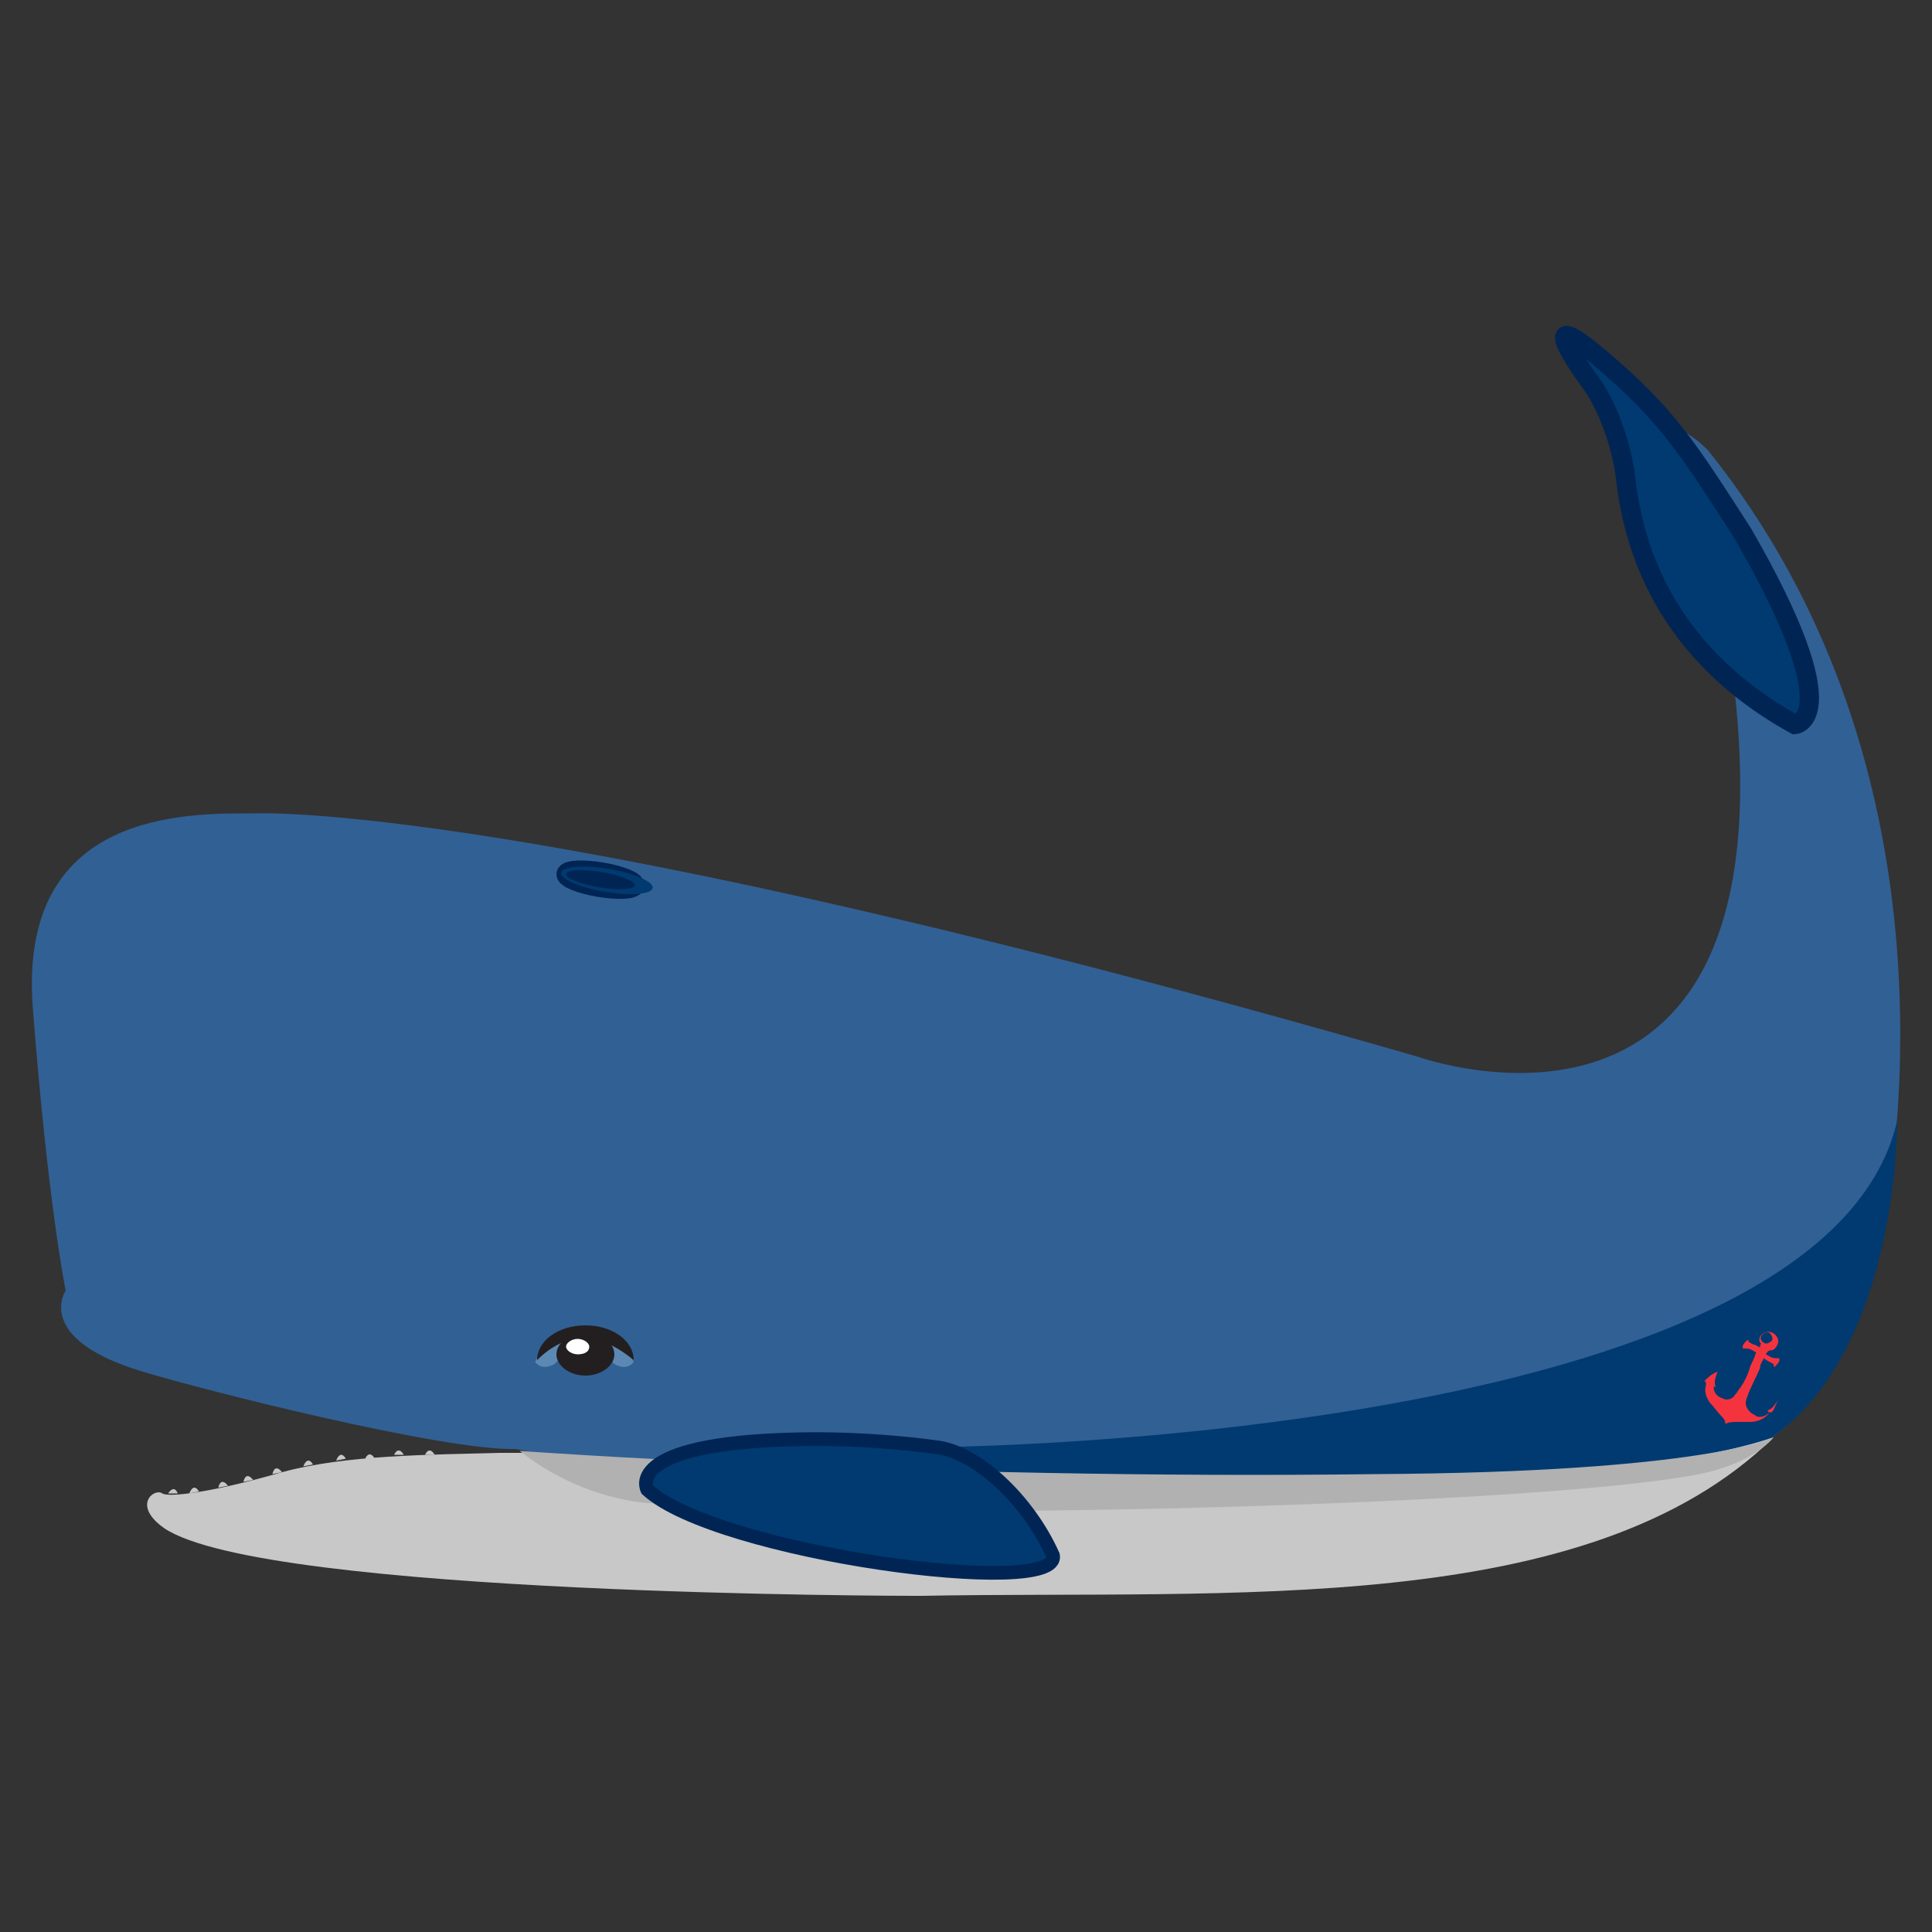
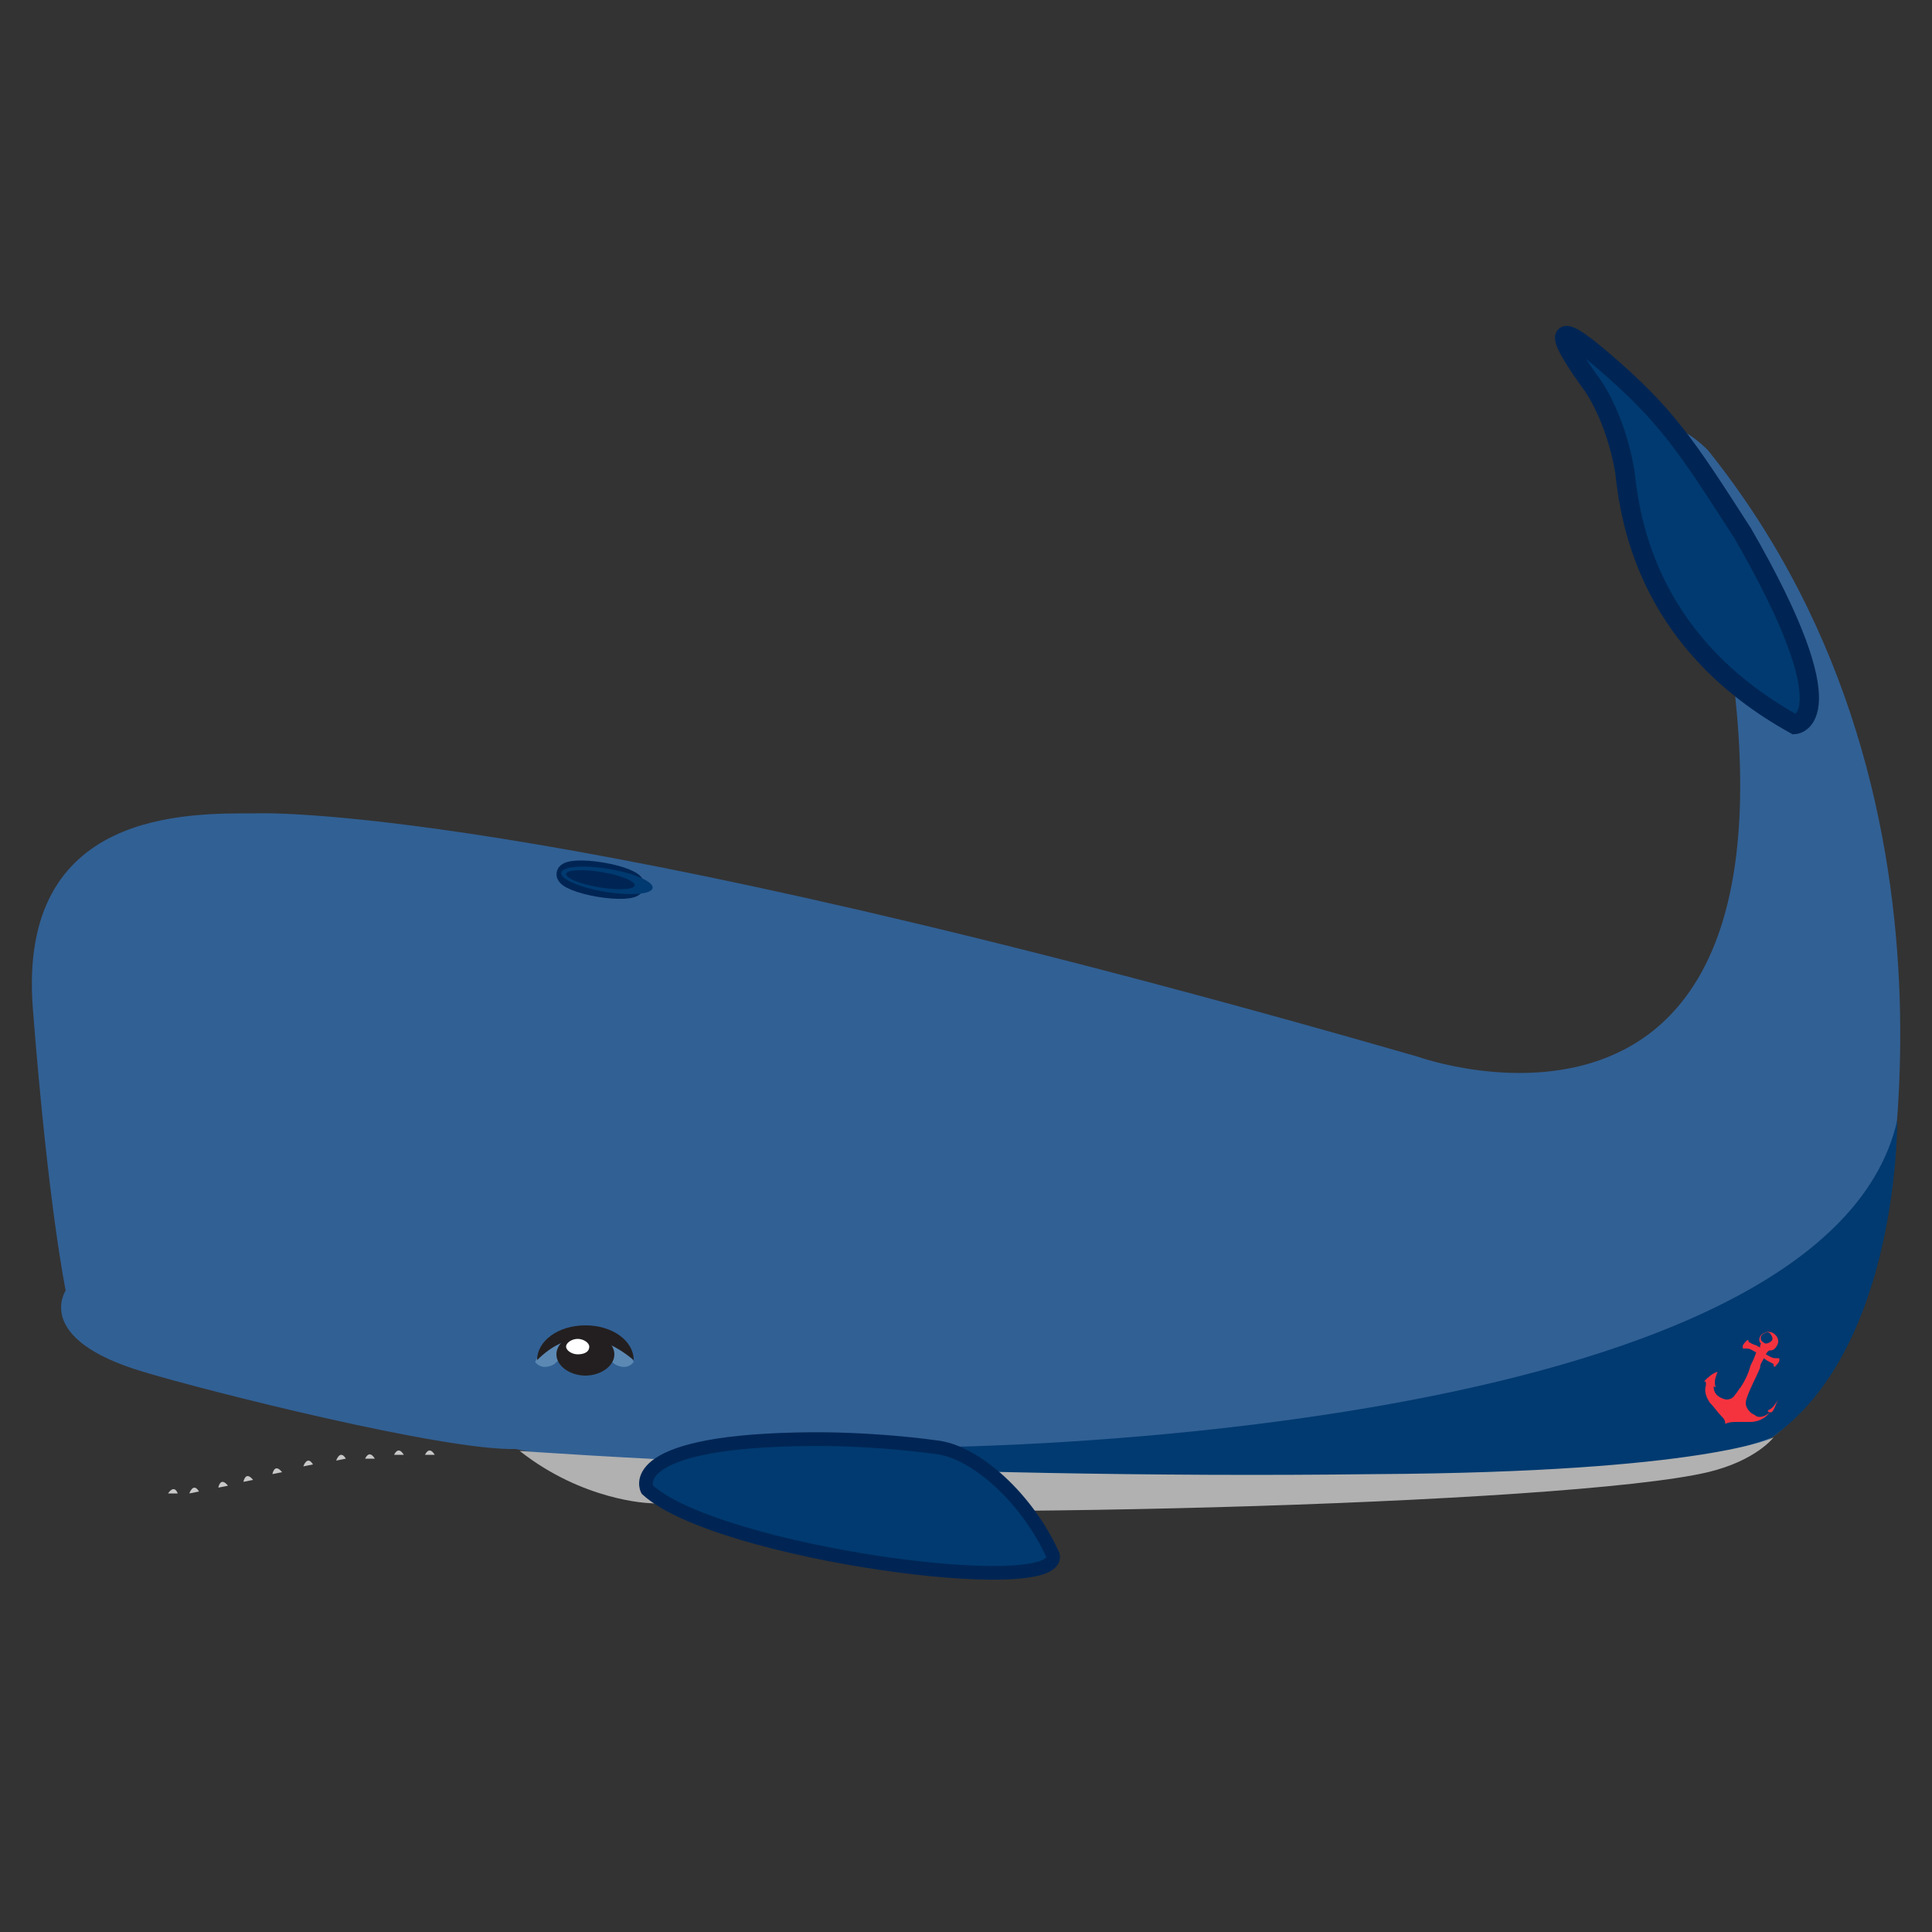
<svg xmlns="http://www.w3.org/2000/svg" version="1.1" x="0px" y="0px" viewBox="0 0 100 100" style="enable-background:new 0 0 100 100;" xml:space="preserve">
  <rect x="0" y="0" width="100" height="100" fill="#333333" stroke="none" />
  <style type="text/css">
	.st0{fill:#C7893E;}
	.st1{fill:#B97727;}
	.st2{fill:#D7A461;}
	.st3{fill:#FFFFFF;}
	.st4{fill:#D9D8D6;}
	.st5{clip-path:url(#SVGID_2_);fill:#FCE200;}
	.st6{fill:#F6DFA4;}
	.st7{fill:#00BBB4;}
	.st8{fill:#10CFC9;}
	.st9{fill:#E50695;}
	.st10{fill:#D6006D;}
	.st11{fill:#A7641A;}
	.st12{fill:#FCE200;}
	.st13{fill:#0075C9;}
	.st14{fill:#54C0E8;}
	.st15{fill:#0055B8;}
	.st16{fill:#009ADE;}
	.st17{fill:#005CB9;}
	.st18{fill:#FFB259;}
	.st19{fill:#FF8300;}
	.st20{fill:#231F20;}
	.st21{fill:#F8D838;}
	.st22{fill:#FFCD00;}
	.st23{fill:#FED925;}
	.st24{fill:#FF9015;}
	.st25{fill:#89DC65;}
	.st26{fill:#F6A7D7;}
	.st27{fill:#7E57C5;}
	.st28{fill:none;}
	.st29{fill:#DB0032;}
	.st30{fill:#F5333F;}
	.st31{fill:#002F87;}
	.st32{fill:#0033A1;}
	.st33{fill:#FFD100;}
	.st34{fill:#C10230;}
	.st35{fill:#011E41;}
	.st36{fill:#002169;}
	.st37{fill:#001689;}
	.st38{fill:#002D74;}
	.st39{fill:#2ED9C3;}
	.st40{fill:#19D3C5;}
	.st41{fill:#62CBC9;}
	.st42{fill:url(#);}
	.st43{fill:#00C08B;}
	.st44{fill:#008065;}
	.st45{fill:#99D9D9;}
	.st46{fill:#004A98;}
	.st47{fill:#C5B4E2;}
	.st48{fill:#00CE7C;}
	.st49{fill:#00AC69;}
	.st50{fill:#FF9D6C;}
	.st51{fill:#FFB98E;}
	.st52{clip-path:url(#SVGID_4_);fill:#FF7F40;}
	.st53{clip-path:url(#SVGID_6_);fill:#FFB259;}
	.st54{clip-path:url(#SVGID_6_);fill:#FFA400;}
	.st55{clip-path:url(#SVGID_6_);}
	.st56{fill:#FFA400;}
	.st57{fill:#FDBBCB;}
	.st58{fill:#FF7F40;}
	.st59{fill:#FFA489;}
	.st60{fill:#E43D30;}
	.st61{fill:#00B451;}
	.st62{fill:#00833E;}
	.st63{clip-path:url(#SVGID_8_);fill:#FF9D6C;}
	.st64{fill:#FFAD5F;}
	.st65{fill:#F4436C;}
	.st66{fill:#FA7598;}
	.st67{fill:#F6CDD7;}
	.st68{fill:#F88D2B;}
	.st69{fill:#FE9BB1;}
	.st70{fill:#FF647D;}
	.st71{fill:#FFDD00;}
	.st72{fill:#B980D0;}
	.st73{fill:#C6BBD0;}
	.st74{fill:#DFDAE1;}
	.st75{fill:#E5E1E6;}
	.st76{fill:#FFB71B;}
	.st77{fill:#3BBFAD;}
	.st78{fill:#F5EA61;}
	.st79{fill:#FCDC3E;}
	.st80{fill:#00C4B3;}
	.st81{fill:#00AF9A;}
	.st82{fill:#FF595A;}
	.st83{fill:#FF4438;}
	.st84{fill:#8347AD;}
	.st85{fill:#CCA1DD;}
	.st86{fill:#D9B7E2;}
	.st87{fill:#E0C7E6;}
	.st88{fill:#F3CFB2;}
	.st89{fill:#F3BE9A;}
	.st90{fill:#E69E6C;}
	.st91{fill:#E31D93;}
	.st92{fill:#F478C4;}
	.st93{fill:#CB007B;}
	.st94{opacity:0.57;}
	.st95{fill:#F292BC;}
	.st96{fill:#EDBDDB;}
	.st97{fill:#6FCFEB;}
	.st98{fill:#A3DEF1;}
	.st99{fill:#74E0C1;}
	.st100{fill:#A5E5D9;}
	.st101{fill:#B11CAB;}
	.st102{fill:#CF63CE;}
	.st103{fill:#FFDA00;}
	.st104{fill:#FFB4AB;}
	.st105{fill:#FAE345;}
	.st106{fill:#AFE2E3;}
	.st107{fill:#F0F2F4;}
	.st108{fill:#E1251B;}
	.st109{opacity:0.9;fill:#6ABF4B;}
	.st110{fill:#71A850;}
	.st111{fill:#CE0E2D;}
	.st112{fill:#B5DC79;}
	.st113{clip-path:url(#SVGID_10_);}
	.st114{fill:#FAED31;}
	.st115{fill:#009E79;}
	.st116{fill:#F8D622;}
	.st117{fill:#F1AC1E;}
	.st118{fill:#008667;}
	.st119{fill:#B1B3B5;}
	.st120{fill:#EDEDEE;}
	.st121{fill:#FF8189;}
	.st122{fill:#FEAE76;}
	.st123{clip-path:url(#SVGID_12_);fill:#F095CD;}
	.st124{clip-path:url(#SVGID_12_);fill:#DF1683;}
	.st125{clip-path:url(#SVGID_12_);fill:#E53E51;}
	.st126{clip-path:url(#SVGID_12_);fill:#EB0045;}
	.st127{clip-path:url(#SVGID_12_);fill:#FCE200;}
	.st128{clip-path:url(#SVGID_12_);}
	.st129{fill:#EB0045;}
	.st130{fill:#FFD600;}
	.st131{fill:#00AFAA;}
	.st132{clip-path:url(#SVGID_12_);fill:#D6006D;}
	.st133{clip-path:url(#SVGID_12_);fill:#FFD600;}
	.st134{fill:#7ADBD4;}
	.st135{fill:#F3EFA1;}
	.st136{fill:#DF1683;}
	.st137{fill:#DD85BA;}
	.st138{fill:#F26178;}
	.st139{fill:#B2E1D8;}
	.st140{fill:#6ABF4B;}
	.st141{clip-path:url(#SVGID_14_);}
	.st142{clip-path:url(#SVGID_16_);}
	.st143{fill:#FFF8CC;}
	.st144{fill:#F16F6D;}
	.st145{fill:#5C0F8B;}
	.st146{fill:#9E28B5;}
	.st147{fill:#B14FC5;}
	.st148{fill:#F69660;}
	.st149{fill:#E69D5D;}
	.st150{fill:#F8A162;}
	.st151{fill:#FF8672;}
	.st152{fill:#221F1F;}
	.st153{fill:#F93549;}
	.st154{clip-path:url(#SVGID_18_);}
	.st155{fill:#FFB671;}
	.st156{fill:#316094;}
	.st157{fill:#003A70;}
	.st158{fill:none;stroke:#000000;stroke-width:1.134;stroke-miterlimit:10;}
	.st159{fill:#C8C8C8;}
	.st160{fill:#316094;stroke:#FFFFFF;stroke-width:0.709;stroke-miterlimit:10;}
	.st161{fill:#B1B1B1;}
	.st162{fill:#003A70;stroke:#002554;stroke-width:0.709;stroke-miterlimit:10;}
	.st163{fill:#5B89B4;}
	.st164{fill:#003A70;stroke:#002554;stroke-miterlimit:10;}
	.st165{fill:#002554;}
	.st166{fill-rule:evenodd;clip-rule:evenodd;fill:#F5333F;}
	.st167{fill:#FFA168;}
	.st168{clip-path:url(#SVGID_20_);}
	.st169{clip-path:url(#SVGID_20_);fill:#FFA168;}
	.st170{fill:#ED40A9;}
	.st171{fill:#F6DADF;}
	.st172{fill:#E53E51;}
	.st173{fill:#EFA7C9;}
	.st174{fill:#69C8CE;}
	.st175{fill:#F32735;}
	.st176{fill:#F0627D;}
	.st177{fill:#FCB621;}
	.st178{fill:#EA6852;}
	.st179{fill:#2A206D;}
	.st180{fill:#21145F;}
	.st181{fill:#270089;}
	.st182{fill:#1226AA;}
	.st183{fill:#FF671D;}
	.st184{fill:#E7004C;}
	.st185{clip-path:url(#SVGID_22_);fill:#270089;}
	.st186{fill:#54C8E8;}
	.st187{fill:#425CC7;}
	.st188{fill:#1A2858;}
	.st189{fill:#BADF93;}
	.st190{clip-path:url(#SVGID_24_);}
	.st191{fill:#FD495C;}
	.st192{fill:#FF8D6B;}
	.st193{fill:#006580;}
	.st194{clip-path:url(#SVGID_26_);fill:url(#);}
	.st195{fill:#003B4A;}
	.st196{clip-path:url(#SVGID_28_);fill:url(#);}
	.st197{clip-path:url(#SVGID_30_);}
	.st198{clip-path:url(#SVGID_32_);fill:#FFFFFF;}
	.st199{clip-path:url(#SVGID_32_);}
	.st200{clip-path:url(#SVGID_34_);fill:#FFFFFF;}
	.st201{clip-path:url(#SVGID_34_);}
	.st202{clip-path:url(#SVGID_36_);fill:#FFFFFF;}
	.st203{clip-path:url(#SVGID_36_);}
	.st204{clip-path:url(#SVGID_38_);}
	.st205{fill:#8F4198;}
	.st206{fill:#4275B9;}
	.st207{fill:#2D3B96;}
	.st208{fill:#43BFBF;}
	.st209{fill:#73CEEA;}
	.st210{fill:#FFE300;}
	.st211{fill:#F9AC60;}
	.st212{fill:#E3218E;}
	.st213{fill:#EE3642;}
	.st214{fill:#F48573;}
	.st215{fill:#00AF98;}
	.st216{fill:#83CCB7;}
	.st217{clip-path:url(#SVGID_40_);}
	.st218{fill:#181F4E;}
	.st219{clip-path:url(#SVGID_42_);}
	.st220{clip-path:url(#SVGID_44_);}
	.st221{fill:#1A3C34;}
	.st222{clip-path:url(#SVGID_46_);fill:#005850;}
	.st223{clip-path:url(#SVGID_46_);fill:#43AD99;}
	.st224{clip-path:url(#SVGID_46_);fill:#009877;}
	.st225{clip-path:url(#SVGID_46_);fill:#1A3C34;}
	.st226{clip-path:url(#SVGID_46_);}
	.st227{fill:#009877;}
	.st228{fill:#005850;}
	.st229{fill:#43AD99;}
	.st230{clip-path:url(#SVGID_48_);fill:#005850;}
	.st231{clip-path:url(#SVGID_48_);fill:#009877;}
	.st232{clip-path:url(#SVGID_48_);fill:#43AD99;}
	.st233{clip-path:url(#SVGID_48_);fill:#74E0C1;}
	.st234{fill:#CEDFD7;}
	.st235{fill:#6AB691;}
	.st236{clip-path:url(#SVGID_50_);fill:#009877;}
	.st237{clip-path:url(#SVGID_50_);}
	.st238{clip-path:url(#SVGID_50_);fill:#43AD99;}
	.st239{clip-path:url(#SVGID_50_);fill:#005850;}
	.st240{fill:#004750;}
	.st241{clip-path:url(#SVGID_52_);fill:#009877;}
	.st242{clip-path:url(#SVGID_52_);}
	.st243{clip-path:url(#SVGID_52_);fill:#43AD99;}
	.st244{clip-path:url(#SVGID_52_);fill:#005850;}
	.st245{clip-path:url(#SVGID_56_);fill:#009877;}
	.st246{clip-path:url(#SVGID_56_);}
	.st247{clip-path:url(#SVGID_56_);fill:#43AD99;}
	.st248{clip-path:url(#SVGID_56_);fill:#005850;}
	.st249{clip-path:url(#SVGID_60_);fill:#005850;}
	.st250{clip-path:url(#SVGID_60_);fill:#43AD99;}
	.st251{clip-path:url(#SVGID_60_);fill:#009877;}
	.st252{clip-path:url(#SVGID_60_);fill:#1A3C34;}
	.st253{clip-path:url(#SVGID_60_);}
	.st254{clip-path:url(#SVGID_62_);fill:#005850;}
	.st255{clip-path:url(#SVGID_62_);fill:#009877;}
	.st256{clip-path:url(#SVGID_62_);fill:#43AD99;}
	.st257{clip-path:url(#SVGID_62_);fill:#74E0C1;}
	.st258{clip-path:url(#SVGID_64_);fill:#009877;}
	.st259{clip-path:url(#SVGID_64_);}
	.st260{clip-path:url(#SVGID_64_);fill:#43AD99;}
	.st261{clip-path:url(#SVGID_64_);fill:#005850;}
	.st262{clip-path:url(#SVGID_66_);fill:#005850;}
	.st263{clip-path:url(#SVGID_66_);fill:#43AD99;}
	.st264{clip-path:url(#SVGID_66_);fill:#009877;}
	.st265{clip-path:url(#SVGID_66_);fill:#1A3C34;}
	.st266{clip-path:url(#SVGID_66_);}
	.st267{clip-path:url(#SVGID_68_);fill:#005850;}
	.st268{clip-path:url(#SVGID_68_);fill:#009877;}
	.st269{clip-path:url(#SVGID_68_);fill:#43AD99;}
	.st270{clip-path:url(#SVGID_68_);fill:#74E0C1;}
	.st271{clip-path:url(#SVGID_70_);fill:#009877;}
	.st272{clip-path:url(#SVGID_70_);}
	.st273{clip-path:url(#SVGID_70_);fill:#43AD99;}
	.st274{clip-path:url(#SVGID_70_);fill:#005850;}
	.st275{clip-path:url(#SVGID_72_);fill:#009877;}
	.st276{clip-path:url(#SVGID_72_);}
	.st277{clip-path:url(#SVGID_72_);fill:#43AD99;}
	.st278{clip-path:url(#SVGID_72_);fill:#005850;}
	.st279{clip-path:url(#SVGID_76_);fill:#009877;}
	.st280{clip-path:url(#SVGID_76_);}
	.st281{clip-path:url(#SVGID_76_);fill:#43AD99;}
	.st282{clip-path:url(#SVGID_76_);fill:#005850;}
	.st283{clip-path:url(#SVGID_80_);fill:#005850;}
	.st284{clip-path:url(#SVGID_80_);fill:#43AD99;}
	.st285{clip-path:url(#SVGID_80_);fill:#009877;}
	.st286{clip-path:url(#SVGID_80_);fill:#1A3C34;}
	.st287{clip-path:url(#SVGID_80_);}
	.st288{clip-path:url(#SVGID_82_);fill:#005850;}
	.st289{clip-path:url(#SVGID_82_);fill:#009877;}
	.st290{clip-path:url(#SVGID_82_);fill:#43AD99;}
	.st291{clip-path:url(#SVGID_82_);fill:#74E0C1;}
	.st292{clip-path:url(#SVGID_84_);fill:#009877;}
	.st293{clip-path:url(#SVGID_84_);}
	.st294{clip-path:url(#SVGID_84_);fill:#43AD99;}
	.st295{clip-path:url(#SVGID_84_);fill:#005850;}
	.st296{clip-path:url(#SVGID_86_);fill:#005850;}
	.st297{clip-path:url(#SVGID_86_);fill:#43AD99;}
	.st298{clip-path:url(#SVGID_86_);fill:#009877;}
	.st299{clip-path:url(#SVGID_86_);fill:#1A3C34;}
	.st300{clip-path:url(#SVGID_86_);}
	.st301{clip-path:url(#SVGID_88_);fill:#005850;}
	.st302{clip-path:url(#SVGID_88_);fill:#009877;}
	.st303{clip-path:url(#SVGID_88_);fill:#43AD99;}
	.st304{clip-path:url(#SVGID_88_);fill:#74E0C1;}
	.st305{clip-path:url(#SVGID_90_);fill:#009877;}
	.st306{clip-path:url(#SVGID_90_);}
	.st307{clip-path:url(#SVGID_90_);fill:#43AD99;}
	.st308{clip-path:url(#SVGID_90_);fill:#005850;}
	.st309{clip-path:url(#SVGID_92_);fill:#009877;}
	.st310{clip-path:url(#SVGID_92_);}
	.st311{clip-path:url(#SVGID_92_);fill:#43AD99;}
	.st312{clip-path:url(#SVGID_92_);fill:#005850;}
	.st313{clip-path:url(#SVGID_96_);fill:#009877;}
	.st314{clip-path:url(#SVGID_96_);}
	.st315{clip-path:url(#SVGID_96_);fill:#43AD99;}
	.st316{clip-path:url(#SVGID_96_);fill:#005850;}
	.st317{clip-path:url(#SVGID_100_);fill:#005850;}
	.st318{clip-path:url(#SVGID_100_);fill:#43AD99;}
	.st319{clip-path:url(#SVGID_100_);fill:#009877;}
	.st320{clip-path:url(#SVGID_100_);fill:#1A3C34;}
	.st321{clip-path:url(#SVGID_100_);}
	.st322{clip-path:url(#SVGID_102_);fill:#005850;}
	.st323{clip-path:url(#SVGID_102_);fill:#009877;}
	.st324{clip-path:url(#SVGID_102_);fill:#43AD99;}
	.st325{clip-path:url(#SVGID_102_);fill:#74E0C1;}
	.st326{clip-path:url(#SVGID_104_);fill:#009877;}
	.st327{clip-path:url(#SVGID_104_);}
	.st328{clip-path:url(#SVGID_104_);fill:#43AD99;}
	.st329{clip-path:url(#SVGID_104_);fill:#005850;}
	.st330{clip-path:url(#SVGID_106_);fill:#005850;}
	.st331{clip-path:url(#SVGID_106_);fill:#43AD99;}
	.st332{clip-path:url(#SVGID_106_);fill:#009877;}
	.st333{clip-path:url(#SVGID_106_);fill:#1A3C34;}
	.st334{clip-path:url(#SVGID_106_);}
	.st335{clip-path:url(#SVGID_108_);fill:#005850;}
	.st336{clip-path:url(#SVGID_108_);fill:#009877;}
	.st337{clip-path:url(#SVGID_108_);fill:#43AD99;}
	.st338{clip-path:url(#SVGID_108_);fill:#74E0C1;}
	.st339{clip-path:url(#SVGID_110_);fill:#009877;}
	.st340{clip-path:url(#SVGID_110_);}
	.st341{clip-path:url(#SVGID_110_);fill:#43AD99;}
	.st342{clip-path:url(#SVGID_110_);fill:#005850;}
	.st343{clip-path:url(#SVGID_112_);fill:#009877;}
	.st344{clip-path:url(#SVGID_112_);}
	.st345{clip-path:url(#SVGID_112_);fill:#43AD99;}
	.st346{clip-path:url(#SVGID_112_);fill:#005850;}
	.st347{clip-path:url(#SVGID_116_);fill:#009877;}
	.st348{clip-path:url(#SVGID_116_);}
	.st349{clip-path:url(#SVGID_116_);fill:#43AD99;}
	.st350{clip-path:url(#SVGID_116_);fill:#005850;}
	.st351{clip-path:url(#SVGID_120_);fill:#005850;}
	.st352{clip-path:url(#SVGID_120_);fill:#43AD99;}
	.st353{clip-path:url(#SVGID_120_);fill:#009877;}
	.st354{clip-path:url(#SVGID_120_);fill:#1A3C34;}
	.st355{clip-path:url(#SVGID_120_);}
	.st356{clip-path:url(#SVGID_122_);fill:#005850;}
	.st357{clip-path:url(#SVGID_122_);fill:#009877;}
	.st358{clip-path:url(#SVGID_122_);fill:#43AD99;}
	.st359{clip-path:url(#SVGID_122_);fill:#74E0C1;}
	.st360{clip-path:url(#SVGID_124_);fill:#009877;}
	.st361{clip-path:url(#SVGID_124_);}
	.st362{clip-path:url(#SVGID_124_);fill:#43AD99;}
	.st363{clip-path:url(#SVGID_124_);fill:#005850;}
	.st364{clip-path:url(#SVGID_126_);fill:#005850;}
	.st365{clip-path:url(#SVGID_126_);fill:#43AD99;}
	.st366{clip-path:url(#SVGID_126_);fill:#009877;}
	.st367{clip-path:url(#SVGID_126_);fill:#1A3C34;}
	.st368{clip-path:url(#SVGID_126_);}
	.st369{clip-path:url(#SVGID_128_);fill:#005850;}
	.st370{clip-path:url(#SVGID_128_);fill:#009877;}
	.st371{clip-path:url(#SVGID_128_);fill:#43AD99;}
	.st372{clip-path:url(#SVGID_128_);fill:#74E0C1;}
	.st373{clip-path:url(#SVGID_130_);fill:#009877;}
	.st374{clip-path:url(#SVGID_130_);}
	.st375{clip-path:url(#SVGID_130_);fill:#43AD99;}
	.st376{clip-path:url(#SVGID_130_);fill:#005850;}
	.st377{clip-path:url(#SVGID_132_);fill:#009877;}
	.st378{clip-path:url(#SVGID_132_);}
	.st379{clip-path:url(#SVGID_132_);fill:#43AD99;}
	.st380{clip-path:url(#SVGID_132_);fill:#005850;}
	.st381{clip-path:url(#SVGID_136_);fill:#009877;}
	.st382{clip-path:url(#SVGID_136_);}
	.st383{clip-path:url(#SVGID_136_);fill:#43AD99;}
	.st384{clip-path:url(#SVGID_136_);fill:#005850;}
	.st385{clip-path:url(#SVGID_140_);fill:#005850;}
	.st386{clip-path:url(#SVGID_140_);fill:#43AD99;}
	.st387{clip-path:url(#SVGID_140_);fill:#009877;}
	.st388{clip-path:url(#SVGID_140_);fill:#1A3C34;}
	.st389{clip-path:url(#SVGID_140_);}
	.st390{clip-path:url(#SVGID_142_);fill:#005850;}
	.st391{clip-path:url(#SVGID_142_);fill:#009877;}
	.st392{clip-path:url(#SVGID_142_);fill:#43AD99;}
	.st393{clip-path:url(#SVGID_142_);fill:#74E0C1;}
	.st394{clip-path:url(#SVGID_144_);fill:#009877;}
	.st395{clip-path:url(#SVGID_144_);}
	.st396{clip-path:url(#SVGID_144_);fill:#43AD99;}
	.st397{clip-path:url(#SVGID_144_);fill:#005850;}
	.st398{clip-path:url(#SVGID_146_);fill:#005850;}
	.st399{clip-path:url(#SVGID_146_);fill:#43AD99;}
	.st400{clip-path:url(#SVGID_146_);fill:#009877;}
	.st401{clip-path:url(#SVGID_146_);fill:#1A3C34;}
	.st402{clip-path:url(#SVGID_146_);}
	.st403{clip-path:url(#SVGID_148_);fill:#005850;}
	.st404{clip-path:url(#SVGID_148_);fill:#009877;}
	.st405{clip-path:url(#SVGID_148_);fill:#43AD99;}
	.st406{clip-path:url(#SVGID_148_);fill:#74E0C1;}
	.st407{clip-path:url(#SVGID_150_);fill:#009877;}
	.st408{clip-path:url(#SVGID_150_);}
	.st409{clip-path:url(#SVGID_150_);fill:#43AD99;}
	.st410{clip-path:url(#SVGID_150_);fill:#005850;}
	.st411{clip-path:url(#SVGID_152_);fill:#009877;}
	.st412{clip-path:url(#SVGID_152_);}
	.st413{clip-path:url(#SVGID_152_);fill:#43AD99;}
	.st414{clip-path:url(#SVGID_152_);fill:#005850;}
	.st415{clip-path:url(#SVGID_156_);fill:#009877;}
	.st416{clip-path:url(#SVGID_156_);}
	.st417{clip-path:url(#SVGID_156_);fill:#43AD99;}
	.st418{clip-path:url(#SVGID_156_);fill:#005850;}
	.st419{clip-path:url(#SVGID_160_);fill:#005850;}
	.st420{clip-path:url(#SVGID_160_);fill:#43AD99;}
	.st421{clip-path:url(#SVGID_160_);fill:#009877;}
	.st422{clip-path:url(#SVGID_160_);fill:#1A3C34;}
	.st423{clip-path:url(#SVGID_160_);}
	.st424{clip-path:url(#SVGID_162_);fill:#005850;}
	.st425{clip-path:url(#SVGID_162_);fill:#009877;}
	.st426{clip-path:url(#SVGID_162_);fill:#43AD99;}
	.st427{clip-path:url(#SVGID_162_);fill:#74E0C1;}
	.st428{clip-path:url(#SVGID_164_);fill:#009877;}
	.st429{clip-path:url(#SVGID_164_);}
	.st430{clip-path:url(#SVGID_164_);fill:#43AD99;}
	.st431{clip-path:url(#SVGID_164_);fill:#005850;}
	.st432{clip-path:url(#SVGID_166_);fill:#005850;}
	.st433{clip-path:url(#SVGID_166_);fill:#43AD99;}
	.st434{clip-path:url(#SVGID_166_);fill:#009877;}
	.st435{clip-path:url(#SVGID_166_);fill:#1A3C34;}
	.st436{clip-path:url(#SVGID_166_);}
	.st437{clip-path:url(#SVGID_168_);fill:#005850;}
	.st438{clip-path:url(#SVGID_168_);fill:#009877;}
	.st439{clip-path:url(#SVGID_168_);fill:#43AD99;}
	.st440{clip-path:url(#SVGID_168_);fill:#74E0C1;}
	.st441{clip-path:url(#SVGID_170_);fill:#009877;}
	.st442{clip-path:url(#SVGID_170_);}
	.st443{clip-path:url(#SVGID_170_);fill:#43AD99;}
	.st444{clip-path:url(#SVGID_170_);fill:#005850;}
	.st445{clip-path:url(#SVGID_172_);fill:#009877;}
	.st446{clip-path:url(#SVGID_172_);}
	.st447{clip-path:url(#SVGID_172_);fill:#43AD99;}
	.st448{clip-path:url(#SVGID_172_);fill:#005850;}
	.st449{clip-path:url(#SVGID_176_);fill:#009877;}
	.st450{clip-path:url(#SVGID_176_);}
	.st451{clip-path:url(#SVGID_176_);fill:#43AD99;}
	.st452{clip-path:url(#SVGID_176_);fill:#005850;}
	.st453{clip-path:url(#SVGID_180_);fill:#005850;}
	.st454{clip-path:url(#SVGID_180_);fill:#43AD99;}
	.st455{clip-path:url(#SVGID_180_);fill:#009877;}
	.st456{clip-path:url(#SVGID_180_);fill:#1A3C34;}
	.st457{clip-path:url(#SVGID_180_);}
	.st458{clip-path:url(#SVGID_182_);fill:#005850;}
	.st459{clip-path:url(#SVGID_182_);fill:#009877;}
	.st460{clip-path:url(#SVGID_182_);fill:#43AD99;}
	.st461{clip-path:url(#SVGID_182_);fill:#74E0C1;}
	.st462{clip-path:url(#SVGID_184_);fill:#009877;}
	.st463{clip-path:url(#SVGID_184_);}
	.st464{clip-path:url(#SVGID_184_);fill:#43AD99;}
	.st465{clip-path:url(#SVGID_184_);fill:#005850;}
	.st466{clip-path:url(#SVGID_186_);fill:#005850;}
	.st467{clip-path:url(#SVGID_186_);fill:#43AD99;}
	.st468{clip-path:url(#SVGID_186_);fill:#009877;}
	.st469{clip-path:url(#SVGID_186_);fill:#1A3C34;}
	.st470{clip-path:url(#SVGID_186_);}
	.st471{clip-path:url(#SVGID_188_);fill:#005850;}
	.st472{clip-path:url(#SVGID_188_);fill:#009877;}
	.st473{clip-path:url(#SVGID_188_);fill:#43AD99;}
	.st474{clip-path:url(#SVGID_188_);fill:#74E0C1;}
	.st475{clip-path:url(#SVGID_190_);fill:#009877;}
	.st476{clip-path:url(#SVGID_190_);}
	.st477{clip-path:url(#SVGID_190_);fill:#43AD99;}
	.st478{clip-path:url(#SVGID_190_);fill:#005850;}
	.st479{clip-path:url(#SVGID_192_);fill:#009877;}
	.st480{clip-path:url(#SVGID_192_);}
	.st481{clip-path:url(#SVGID_192_);fill:#43AD99;}
	.st482{clip-path:url(#SVGID_192_);fill:#005850;}
	.st483{clip-path:url(#SVGID_196_);fill:#009877;}
	.st484{clip-path:url(#SVGID_196_);}
	.st485{clip-path:url(#SVGID_196_);fill:#43AD99;}
	.st486{clip-path:url(#SVGID_196_);fill:#005850;}
	.st487{clip-path:url(#SVGID_200_);fill:#005850;}
	.st488{clip-path:url(#SVGID_200_);fill:#43AD99;}
	.st489{clip-path:url(#SVGID_200_);fill:#009877;}
	.st490{clip-path:url(#SVGID_200_);fill:#1A3C34;}
	.st491{clip-path:url(#SVGID_200_);}
	.st492{clip-path:url(#SVGID_202_);fill:#005850;}
	.st493{clip-path:url(#SVGID_202_);fill:#009877;}
	.st494{clip-path:url(#SVGID_202_);fill:#43AD99;}
	.st495{clip-path:url(#SVGID_202_);fill:#74E0C1;}
	.st496{clip-path:url(#SVGID_204_);fill:#009877;}
	.st497{clip-path:url(#SVGID_204_);}
	.st498{clip-path:url(#SVGID_204_);fill:#43AD99;}
	.st499{clip-path:url(#SVGID_204_);fill:#005850;}
	.st500{clip-path:url(#SVGID_206_);fill:#005850;}
	.st501{clip-path:url(#SVGID_206_);fill:#43AD99;}
	.st502{clip-path:url(#SVGID_206_);fill:#009877;}
	.st503{clip-path:url(#SVGID_206_);fill:#1A3C34;}
	.st504{clip-path:url(#SVGID_206_);}
	.st505{clip-path:url(#SVGID_208_);fill:#005850;}
	.st506{clip-path:url(#SVGID_208_);fill:#009877;}
	.st507{clip-path:url(#SVGID_208_);fill:#43AD99;}
	.st508{clip-path:url(#SVGID_208_);fill:#74E0C1;}
	.st509{clip-path:url(#SVGID_210_);fill:#009877;}
	.st510{clip-path:url(#SVGID_210_);}
	.st511{clip-path:url(#SVGID_210_);fill:#43AD99;}
	.st512{clip-path:url(#SVGID_210_);fill:#005850;}
	.st513{clip-path:url(#SVGID_212_);fill:#009877;}
	.st514{clip-path:url(#SVGID_212_);}
	.st515{clip-path:url(#SVGID_212_);fill:#43AD99;}
	.st516{clip-path:url(#SVGID_212_);fill:#005850;}
	.st517{clip-path:url(#SVGID_216_);fill:#009877;}
	.st518{clip-path:url(#SVGID_216_);}
	.st519{clip-path:url(#SVGID_216_);fill:#43AD99;}
	.st520{clip-path:url(#SVGID_216_);fill:#005850;}
	.st521{clip-path:url(#SVGID_220_);fill:#005850;}
	.st522{clip-path:url(#SVGID_220_);fill:#43AD99;}
	.st523{clip-path:url(#SVGID_220_);fill:#009877;}
	.st524{clip-path:url(#SVGID_220_);fill:#1A3C34;}
	.st525{clip-path:url(#SVGID_220_);}
	.st526{clip-path:url(#SVGID_222_);fill:#005850;}
	.st527{clip-path:url(#SVGID_222_);fill:#009877;}
	.st528{clip-path:url(#SVGID_222_);fill:#43AD99;}
	.st529{clip-path:url(#SVGID_222_);fill:#74E0C1;}
	.st530{clip-path:url(#SVGID_224_);fill:#009877;}
	.st531{clip-path:url(#SVGID_224_);}
	.st532{clip-path:url(#SVGID_224_);fill:#43AD99;}
	.st533{clip-path:url(#SVGID_224_);fill:#005850;}
	.st534{clip-path:url(#SVGID_226_);fill:#005850;}
	.st535{clip-path:url(#SVGID_226_);fill:#43AD99;}
	.st536{clip-path:url(#SVGID_226_);fill:#009877;}
	.st537{clip-path:url(#SVGID_226_);fill:#1A3C34;}
	.st538{clip-path:url(#SVGID_226_);}
	.st539{clip-path:url(#SVGID_228_);fill:#005850;}
	.st540{clip-path:url(#SVGID_228_);fill:#009877;}
	.st541{clip-path:url(#SVGID_228_);fill:#43AD99;}
	.st542{clip-path:url(#SVGID_228_);fill:#74E0C1;}
	.st543{clip-path:url(#SVGID_230_);fill:#009877;}
	.st544{clip-path:url(#SVGID_230_);}
	.st545{clip-path:url(#SVGID_230_);fill:#43AD99;}
	.st546{clip-path:url(#SVGID_230_);fill:#005850;}
	.st547{clip-path:url(#SVGID_232_);fill:#009877;}
	.st548{clip-path:url(#SVGID_232_);}
	.st549{clip-path:url(#SVGID_232_);fill:#43AD99;}
	.st550{clip-path:url(#SVGID_232_);fill:#005850;}
	.st551{clip-path:url(#SVGID_236_);fill:#009877;}
	.st552{clip-path:url(#SVGID_236_);}
	.st553{clip-path:url(#SVGID_236_);fill:#43AD99;}
	.st554{clip-path:url(#SVGID_236_);fill:#005850;}
	.st555{clip-path:url(#SVGID_240_);fill:#005850;}
	.st556{clip-path:url(#SVGID_240_);fill:#43AD99;}
	.st557{clip-path:url(#SVGID_240_);fill:#009877;}
	.st558{clip-path:url(#SVGID_240_);fill:#1A3C34;}
	.st559{clip-path:url(#SVGID_240_);}
	.st560{clip-path:url(#SVGID_242_);fill:#005850;}
	.st561{clip-path:url(#SVGID_242_);fill:#009877;}
	.st562{clip-path:url(#SVGID_242_);fill:#43AD99;}
	.st563{clip-path:url(#SVGID_242_);fill:#74E0C1;}
	.st564{clip-path:url(#SVGID_244_);fill:#009877;}
	.st565{clip-path:url(#SVGID_244_);}
	.st566{clip-path:url(#SVGID_244_);fill:#43AD99;}
	.st567{clip-path:url(#SVGID_244_);fill:#005850;}
	.st568{clip-path:url(#SVGID_246_);fill:#005850;}
	.st569{clip-path:url(#SVGID_246_);fill:#43AD99;}
	.st570{clip-path:url(#SVGID_246_);fill:#009877;}
	.st571{clip-path:url(#SVGID_246_);fill:#1A3C34;}
	.st572{clip-path:url(#SVGID_246_);}
	.st573{clip-path:url(#SVGID_248_);fill:#005850;}
	.st574{clip-path:url(#SVGID_248_);fill:#009877;}
	.st575{clip-path:url(#SVGID_248_);fill:#43AD99;}
	.st576{clip-path:url(#SVGID_248_);fill:#74E0C1;}
	.st577{clip-path:url(#SVGID_250_);fill:#009877;}
	.st578{clip-path:url(#SVGID_250_);}
	.st579{clip-path:url(#SVGID_250_);fill:#43AD99;}
	.st580{clip-path:url(#SVGID_250_);fill:#005850;}
	.st581{clip-path:url(#SVGID_252_);fill:#009877;}
	.st582{clip-path:url(#SVGID_252_);}
	.st583{clip-path:url(#SVGID_252_);fill:#43AD99;}
	.st584{clip-path:url(#SVGID_252_);fill:#005850;}
	.st585{clip-path:url(#SVGID_256_);fill:#009877;}
	.st586{clip-path:url(#SVGID_256_);}
	.st587{clip-path:url(#SVGID_256_);fill:#43AD99;}
	.st588{clip-path:url(#SVGID_256_);fill:#005850;}
	.st589{clip-path:url(#SVGID_260_);fill:#005850;}
	.st590{clip-path:url(#SVGID_260_);fill:#43AD99;}
	.st591{clip-path:url(#SVGID_260_);fill:#009877;}
	.st592{clip-path:url(#SVGID_260_);fill:#1A3C34;}
	.st593{clip-path:url(#SVGID_260_);}
	.st594{clip-path:url(#SVGID_262_);fill:#005850;}
	.st595{clip-path:url(#SVGID_262_);fill:#009877;}
	.st596{clip-path:url(#SVGID_262_);fill:#43AD99;}
	.st597{clip-path:url(#SVGID_262_);fill:#74E0C1;}
	.st598{clip-path:url(#SVGID_264_);fill:#009877;}
	.st599{clip-path:url(#SVGID_264_);}
	.st600{clip-path:url(#SVGID_264_);fill:#43AD99;}
	.st601{clip-path:url(#SVGID_264_);fill:#005850;}
	.st602{clip-path:url(#SVGID_266_);fill:#005850;}
	.st603{clip-path:url(#SVGID_266_);fill:#43AD99;}
	.st604{clip-path:url(#SVGID_266_);fill:#009877;}
	.st605{clip-path:url(#SVGID_266_);fill:#1A3C34;}
	.st606{clip-path:url(#SVGID_266_);}
	.st607{clip-path:url(#SVGID_268_);fill:#005850;}
	.st608{clip-path:url(#SVGID_268_);fill:#009877;}
	.st609{clip-path:url(#SVGID_268_);fill:#43AD99;}
	.st610{clip-path:url(#SVGID_268_);fill:#74E0C1;}
	.st611{clip-path:url(#SVGID_270_);fill:#009877;}
	.st612{clip-path:url(#SVGID_270_);}
	.st613{clip-path:url(#SVGID_270_);fill:#43AD99;}
	.st614{clip-path:url(#SVGID_270_);fill:#005850;}
	.st615{clip-path:url(#SVGID_272_);fill:#009877;}
	.st616{clip-path:url(#SVGID_272_);}
	.st617{clip-path:url(#SVGID_272_);fill:#43AD99;}
	.st618{clip-path:url(#SVGID_272_);fill:#005850;}
	.st619{clip-path:url(#SVGID_276_);fill:#009877;}
	.st620{clip-path:url(#SVGID_276_);}
	.st621{clip-path:url(#SVGID_276_);fill:#43AD99;}
	.st622{clip-path:url(#SVGID_276_);fill:#005850;}
	.st623{clip-path:url(#SVGID_280_);fill:#005850;}
	.st624{clip-path:url(#SVGID_280_);fill:#43AD99;}
	.st625{clip-path:url(#SVGID_280_);fill:#009877;}
	.st626{clip-path:url(#SVGID_280_);fill:#1A3C34;}
	.st627{clip-path:url(#SVGID_280_);}
	.st628{clip-path:url(#SVGID_282_);fill:#005850;}
	.st629{clip-path:url(#SVGID_282_);fill:#009877;}
	.st630{clip-path:url(#SVGID_282_);fill:#43AD99;}
	.st631{clip-path:url(#SVGID_282_);fill:#74E0C1;}
	.st632{clip-path:url(#SVGID_284_);fill:#009877;}
	.st633{clip-path:url(#SVGID_284_);}
	.st634{clip-path:url(#SVGID_284_);fill:#43AD99;}
	.st635{clip-path:url(#SVGID_284_);fill:#005850;}
	.st636{clip-path:url(#SVGID_286_);fill:#005850;}
	.st637{clip-path:url(#SVGID_286_);fill:#43AD99;}
	.st638{clip-path:url(#SVGID_286_);fill:#009877;}
	.st639{clip-path:url(#SVGID_286_);fill:#1A3C34;}
	.st640{clip-path:url(#SVGID_286_);}
	.st641{clip-path:url(#SVGID_288_);fill:#005850;}
	.st642{clip-path:url(#SVGID_288_);fill:#009877;}
	.st643{clip-path:url(#SVGID_288_);fill:#43AD99;}
	.st644{clip-path:url(#SVGID_288_);fill:#74E0C1;}
	.st645{clip-path:url(#SVGID_290_);fill:#009877;}
	.st646{clip-path:url(#SVGID_290_);}
	.st647{clip-path:url(#SVGID_290_);fill:#43AD99;}
	.st648{clip-path:url(#SVGID_290_);fill:#005850;}
	.st649{clip-path:url(#SVGID_292_);fill:#009877;}
	.st650{clip-path:url(#SVGID_292_);}
	.st651{clip-path:url(#SVGID_292_);fill:#43AD99;}
	.st652{clip-path:url(#SVGID_292_);fill:#005850;}
	.st653{clip-path:url(#SVGID_296_);fill:#009877;}
	.st654{clip-path:url(#SVGID_296_);}
	.st655{clip-path:url(#SVGID_296_);fill:#43AD99;}
	.st656{clip-path:url(#SVGID_296_);fill:#005850;}
	.st657{clip-path:url(#SVGID_300_);fill:#005850;}
	.st658{clip-path:url(#SVGID_300_);fill:#43AD99;}
	.st659{clip-path:url(#SVGID_300_);fill:#009877;}
	.st660{clip-path:url(#SVGID_300_);fill:#1A3C34;}
	.st661{clip-path:url(#SVGID_300_);}
	.st662{clip-path:url(#SVGID_302_);fill:#005850;}
	.st663{clip-path:url(#SVGID_302_);fill:#009877;}
	.st664{clip-path:url(#SVGID_302_);fill:#43AD99;}
	.st665{clip-path:url(#SVGID_302_);fill:#74E0C1;}
	.st666{clip-path:url(#SVGID_304_);fill:#009877;}
	.st667{clip-path:url(#SVGID_304_);}
	.st668{clip-path:url(#SVGID_304_);fill:#43AD99;}
	.st669{clip-path:url(#SVGID_304_);fill:#005850;}
	.st670{clip-path:url(#SVGID_306_);fill:#005850;}
	.st671{clip-path:url(#SVGID_306_);fill:#43AD99;}
	.st672{clip-path:url(#SVGID_306_);fill:#009877;}
	.st673{clip-path:url(#SVGID_306_);fill:#1A3C34;}
	.st674{clip-path:url(#SVGID_306_);}
	.st675{clip-path:url(#SVGID_308_);fill:#005850;}
	.st676{clip-path:url(#SVGID_308_);fill:#009877;}
	.st677{clip-path:url(#SVGID_308_);fill:#43AD99;}
	.st678{clip-path:url(#SVGID_308_);fill:#74E0C1;}
	.st679{clip-path:url(#SVGID_310_);fill:#009877;}
	.st680{clip-path:url(#SVGID_310_);}
	.st681{clip-path:url(#SVGID_310_);fill:#43AD99;}
	.st682{clip-path:url(#SVGID_310_);fill:#005850;}
	.st683{clip-path:url(#SVGID_312_);fill:#009877;}
	.st684{clip-path:url(#SVGID_312_);}
	.st685{clip-path:url(#SVGID_312_);fill:#43AD99;}
	.st686{clip-path:url(#SVGID_312_);fill:#005850;}
	.st687{clip-path:url(#SVGID_316_);fill:#009877;}
	.st688{clip-path:url(#SVGID_316_);}
	.st689{clip-path:url(#SVGID_316_);fill:#43AD99;}
	.st690{clip-path:url(#SVGID_316_);fill:#005850;}
	.st691{clip-path:url(#SVGID_320_);fill:#005850;}
	.st692{clip-path:url(#SVGID_320_);fill:#43AD99;}
	.st693{clip-path:url(#SVGID_320_);fill:#009877;}
	.st694{clip-path:url(#SVGID_320_);fill:#1A3C34;}
	.st695{clip-path:url(#SVGID_320_);}
	.st696{clip-path:url(#SVGID_322_);fill:#005850;}
	.st697{clip-path:url(#SVGID_322_);fill:#009877;}
	.st698{clip-path:url(#SVGID_322_);fill:#43AD99;}
	.st699{clip-path:url(#SVGID_322_);fill:#74E0C1;}
	.st700{clip-path:url(#SVGID_324_);fill:#009877;}
	.st701{clip-path:url(#SVGID_324_);}
	.st702{clip-path:url(#SVGID_324_);fill:#43AD99;}
	.st703{clip-path:url(#SVGID_324_);fill:#005850;}
	.st704{clip-path:url(#SVGID_326_);fill:#005850;}
	.st705{clip-path:url(#SVGID_326_);fill:#43AD99;}
	.st706{clip-path:url(#SVGID_326_);fill:#009877;}
	.st707{clip-path:url(#SVGID_326_);fill:#1A3C34;}
	.st708{clip-path:url(#SVGID_326_);}
	.st709{clip-path:url(#SVGID_328_);fill:#005850;}
	.st710{clip-path:url(#SVGID_328_);fill:#009877;}
	.st711{clip-path:url(#SVGID_328_);fill:#43AD99;}
	.st712{clip-path:url(#SVGID_328_);fill:#74E0C1;}
	.st713{clip-path:url(#SVGID_330_);fill:#009877;}
	.st714{clip-path:url(#SVGID_330_);}
	.st715{clip-path:url(#SVGID_330_);fill:#43AD99;}
	.st716{clip-path:url(#SVGID_330_);fill:#005850;}
	.st717{clip-path:url(#SVGID_332_);fill:#009877;}
	.st718{clip-path:url(#SVGID_332_);}
	.st719{clip-path:url(#SVGID_332_);fill:#43AD99;}
	.st720{clip-path:url(#SVGID_332_);fill:#005850;}
	.st721{clip-path:url(#SVGID_336_);fill:#009877;}
	.st722{clip-path:url(#SVGID_336_);}
	.st723{clip-path:url(#SVGID_336_);fill:#43AD99;}
	.st724{clip-path:url(#SVGID_336_);fill:#005850;}
	.st725{clip-path:url(#SVGID_340_);fill:#005850;}
	.st726{clip-path:url(#SVGID_340_);fill:#43AD99;}
	.st727{clip-path:url(#SVGID_340_);fill:#009877;}
	.st728{clip-path:url(#SVGID_340_);fill:#1A3C34;}
	.st729{clip-path:url(#SVGID_340_);}
	.st730{clip-path:url(#SVGID_342_);fill:#005850;}
	.st731{clip-path:url(#SVGID_342_);fill:#009877;}
	.st732{clip-path:url(#SVGID_342_);fill:#43AD99;}
	.st733{clip-path:url(#SVGID_342_);fill:#74E0C1;}
	.st734{clip-path:url(#SVGID_344_);fill:#009877;}
	.st735{clip-path:url(#SVGID_344_);}
	.st736{clip-path:url(#SVGID_344_);fill:#43AD99;}
	.st737{clip-path:url(#SVGID_344_);fill:#005850;}
	.st738{clip-path:url(#SVGID_346_);}
	.st739{clip-path:url(#SVGID_348_);}
	.st740{fill:#2D3559;}
	.st741{fill:#EFA5C9;}
	.st742{fill:#CC387A;}
	.st743{fill:#84DBD6;}
	.st744{fill:#AA66A8;}
	.st745{fill:#EA5B72;}
	.st746{fill:#597CC1;}
	.st747{fill:#FF8272;}
	.st748{fill:#87DDBF;}
	.st749{fill:#FFA349;}
	.st750{fill:#F7E82B;}
	.st751{fill:#42BCD8;}
	.st752{fill:#3F448C;}
	.st753{fill:#00B5A0;}
	.st754{clip-path:url(#SVGID_350_);}
	.st755{display:none;}
</style>
  <g id="Layer_1">
    <g>
      <path class="st156" d="M86.4,22.1c0,0,0.8,0,2,1.2C103.4,42,97,65.9,97,65.9c-2,6.5-5.3,8.5-5.3,8.5c-0.4,0.3-0.8,0.7-1.4,0.7    c-6.8,0.7-11.2,2.1-25.1,2.4c-1.4,0-7.3-0.9-14.3-1c-15.9,0.4-24.2-1.5-24.2-1.5C23,75.1,10.7,72,7.4,71c-5.7-1.7-4-4.2-4-4.2    s-0.9-4.3-1.7-14.6s8-10.1,11.5-10.1c0,0,14.1-0.7,60.2,12.6c0,0,20.9,7.5,15.9-22.4C89.2,32.2,85.5,21.8,86.4,22.1z" />
      <path class="st157" d="M48.5,74.9c0,0,45.9-0.3,49.7-16.9c0,0,0.1,11.8-6.5,16.4c0,0-5.1,2.2-17.1,2.3c-12,0.1-25.1,0-25.1,0    L48.5,74.9z" />
      <g>
        <path class="st159" d="M8.7,77.3c0,0,0.3-0.5,0.5,0" />
        <path class="st159" d="M9.8,77.3c0,0,0.2-0.6,0.5-0.1" />
        <path class="st159" d="M11.3,77c0,0,0.1-0.6,0.5-0.1" />
        <path class="st159" d="M12.6,76.7c0,0,0.1-0.6,0.5-0.1" />
        <path class="st159" d="M14.1,76.3c0,0,0.1-0.6,0.5-0.1" />
        <path class="st159" d="M15.7,75.9c0,0,0.2-0.6,0.5-0.1" />
        <path class="st159" d="M17.4,75.6c0,0,0.2-0.6,0.5-0.1" />
        <path class="st159" d="M18.9,75.5c0,0,0.2-0.5,0.5,0" />
        <path class="st159" d="M20.4,75.3c0,0,0.2-0.5,0.5,0" />
        <path class="st159" d="M22,75.3c0,0,0.2-0.5,0.5,0" />
-         <path class="st159" d="M91.8,74.4c-8.5,2.8-27.1,2.3-32.3,2.3c-5,0-10.5,0-18.8-0.1c-8.3-0.1-13.5-1.4-13.5-1.4l-1.3,0     c-3.7,0.1-8,0.1-11.3,1c-3.8,1.1-5.9,1.3-6.2,1.1C8,77,6.8,77.9,8.5,79.1c5.2,3.5,38.8,3.5,38.8,3.5l0.4,0     C63.6,82.3,82.2,83.8,91.8,74.4" />
      </g>
      <path class="st161" d="M91.8,74.4c0,0-0.9,1.2-3.4,1.8c-7.2,1.7-42.4,2.6-54.8,1.6c0,0-3.4-0.1-6.7-2.7c0,0,20.5,1.5,44.3,1.2    C88.3,76.2,91.8,74.4,91.8,74.4z" />
      <path class="st162" d="M54.5,80.5c0.5,2.3-17.4-0.1-21-3.4c0,0-1.3-2.4,7.7-2.6c3.8-0.1,7.2,0.4,7.2,0.4    C50.5,75.1,53.2,77.6,54.5,80.5z" />
      <g>
        <path class="st163" d="M30.1,69.3l-1.4,1.3c0,0-0.6,0.4-1-0.1c0,0,0.2-0.6,0.9-0.9C29.3,69.2,30.1,69.3,30.1,69.3z" />
        <path class="st163" d="M30.4,69.3l1.4,1.3c0,0,0.6,0.4,1-0.1c0,0-0.2-0.6-0.9-0.9C31.2,69.2,30.4,69.3,30.4,69.3z" />
        <path class="st20" d="M31.8,70.1c0-0.6-0.7-1.1-1.5-1.1c-0.8,0-1.5,0.5-1.5,1.1c0,0.6,0.7,1.1,1.5,1.1     C31.1,71.2,31.8,70.7,31.8,70.1z" />
        <path class="st20" d="M27.8,70.4c0-1,1.1-1.8,2.5-1.8c1.4,0,2.5,0.8,2.5,1.8C31,68.9,29.3,68.9,27.8,70.4z" />
        <path class="st3" d="M30.5,69.7c0-0.2-0.3-0.4-0.6-0.4c-0.3,0-0.6,0.2-0.6,0.4c0,0.2,0.3,0.4,0.6,0.4     C30.2,70.1,30.5,70,30.5,69.7z" />
      </g>
      <ellipse transform="matrix(0.165 -0.986 0.986 0.165 -18.916 68.689)" class="st164" cx="31.1" cy="45.5" rx="0.4" ry="1.8" />
      <ellipse transform="matrix(0.165 -0.986 0.986 0.165 -18.728 69.004)" class="st157" cx="31.4" cy="45.6" rx="0.6" ry="2.4" />
      <ellipse transform="matrix(0.165 -0.986 0.986 0.165 -18.916 68.689)" class="st165" cx="31.1" cy="45.5" rx="0.4" ry="1.8" />
      <path class="st164" d="M92.9,37.5c0,0,2.9-0.2-2.7-9.9c-2.9-4.5-3.9-6.1-7.3-9c-4-3.4-0.5,1.3-0.5,1.3s1.2,1.6,1.7,4.5    C84.4,27.3,85.5,33.4,92.9,37.5z" />
      <path class="st166" d="M91.7,73.1c-0.1,0-0.1,0-0.1,0c-0.2,0.3-0.6,0.5-1,0.5c-0.2,0-0.5,0-0.7,0c-0.2,0-0.4,0-0.6,0.1    c0-0.2-0.1-0.3-0.2-0.4c-0.2-0.2-0.4-0.5-0.6-0.7c-0.2-0.3-0.3-0.6-0.2-0.9c0-0.2,0-0.2-0.1-0.2c0,0,0,0,0,0    c0.2-0.2,0.4-0.4,0.7-0.5c-0.1,0.3-0.2,0.5-0.1,0.8c0,0-0.1,0-0.1-0.1c0,0.1,0,0.1,0,0.1c0,0.3,0.2,0.5,0.5,0.6    c0.2,0.1,0.5,0,0.6-0.2c0.1-0.1,0.2-0.3,0.3-0.4c0.2-0.3,0.4-0.7,0.5-1.1c0.1-0.2,0.2-0.4,0.3-0.7c-0.2-0.1-0.3-0.2-0.5-0.2    c0,0-0.1,0-0.1,0c-0.1,0-0.1,0-0.1-0.1c0-0.1,0.1-0.2,0.2-0.3c0,0,0.1-0.1,0.1,0c0,0.1,0.1,0.1,0.1,0.1c0.1,0.1,0.3,0.1,0.4,0.2    c0,0,0.1,0,0.1,0.1c0,0,0-0.1,0-0.1c0-0.1,0.1-0.2,0-0.2c-0.1-0.2,0-0.4,0.2-0.5c0.2-0.1,0.4-0.1,0.6,0.1c0.1,0.1,0.2,0.3,0.1,0.5    c-0.1,0.2-0.2,0.3-0.4,0.3c-0.1,0-0.2,0.2-0.2,0.2c0,0,0,0,0,0c0.2,0.1,0.3,0.2,0.5,0.2c0,0,0.1,0,0.1,0c0.1,0,0.1,0,0.1,0.1    c0,0.1-0.1,0.2-0.2,0.3c0,0.1-0.1,0-0.1,0c0,0,0-0.1,0-0.1c-0.2-0.1-0.4-0.2-0.5-0.3c-0.1,0.2-0.2,0.3-0.2,0.5    c-0.2,0.5-0.5,1-0.7,1.6c-0.1,0.3,0,0.5,0.2,0.7c0.1,0.1,0.2,0.1,0.3,0.2c0.2,0.1,0.5,0,0.7-0.2c0,0-0.1,0-0.1-0.1    c0.3-0.1,0.4-0.4,0.6-0.6C91.9,72.6,91.9,72.9,91.7,73.1C91.8,73.1,91.7,73.1,91.7,73.1z M91.3,69.5c0.1,0.1,0.3,0,0.4-0.1    c0.1-0.1,0-0.3-0.1-0.4c-0.1-0.1-0.3,0-0.4,0.1C91.1,69.2,91.1,69.4,91.3,69.5z" />
    </g>
  </g>
  <g id="Layer_2" class="st755">
</g>
</svg>